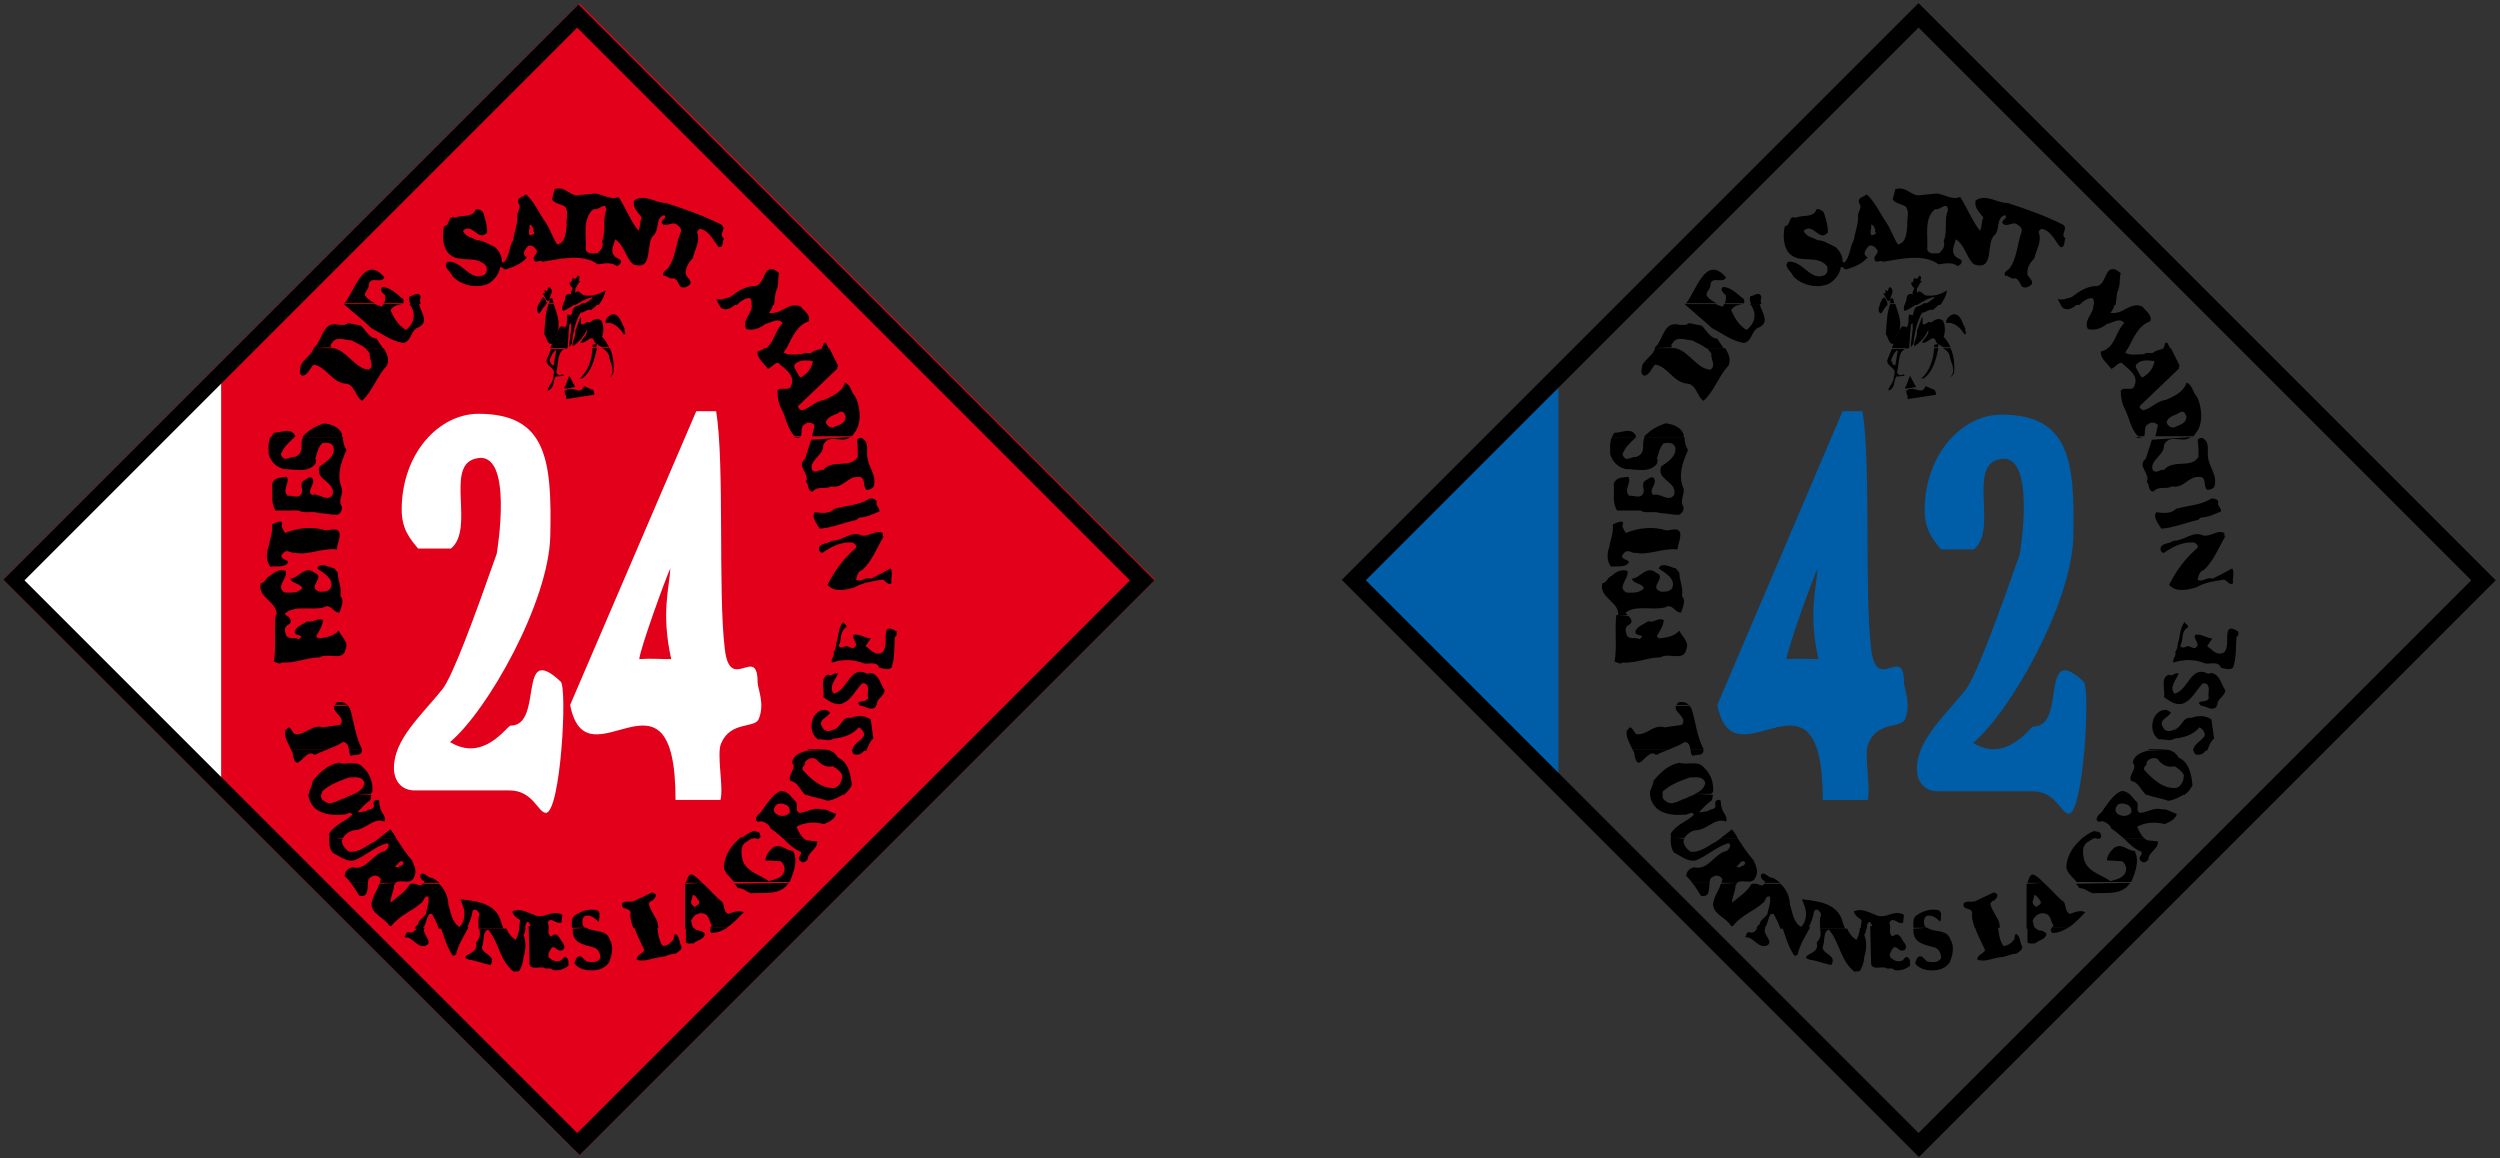
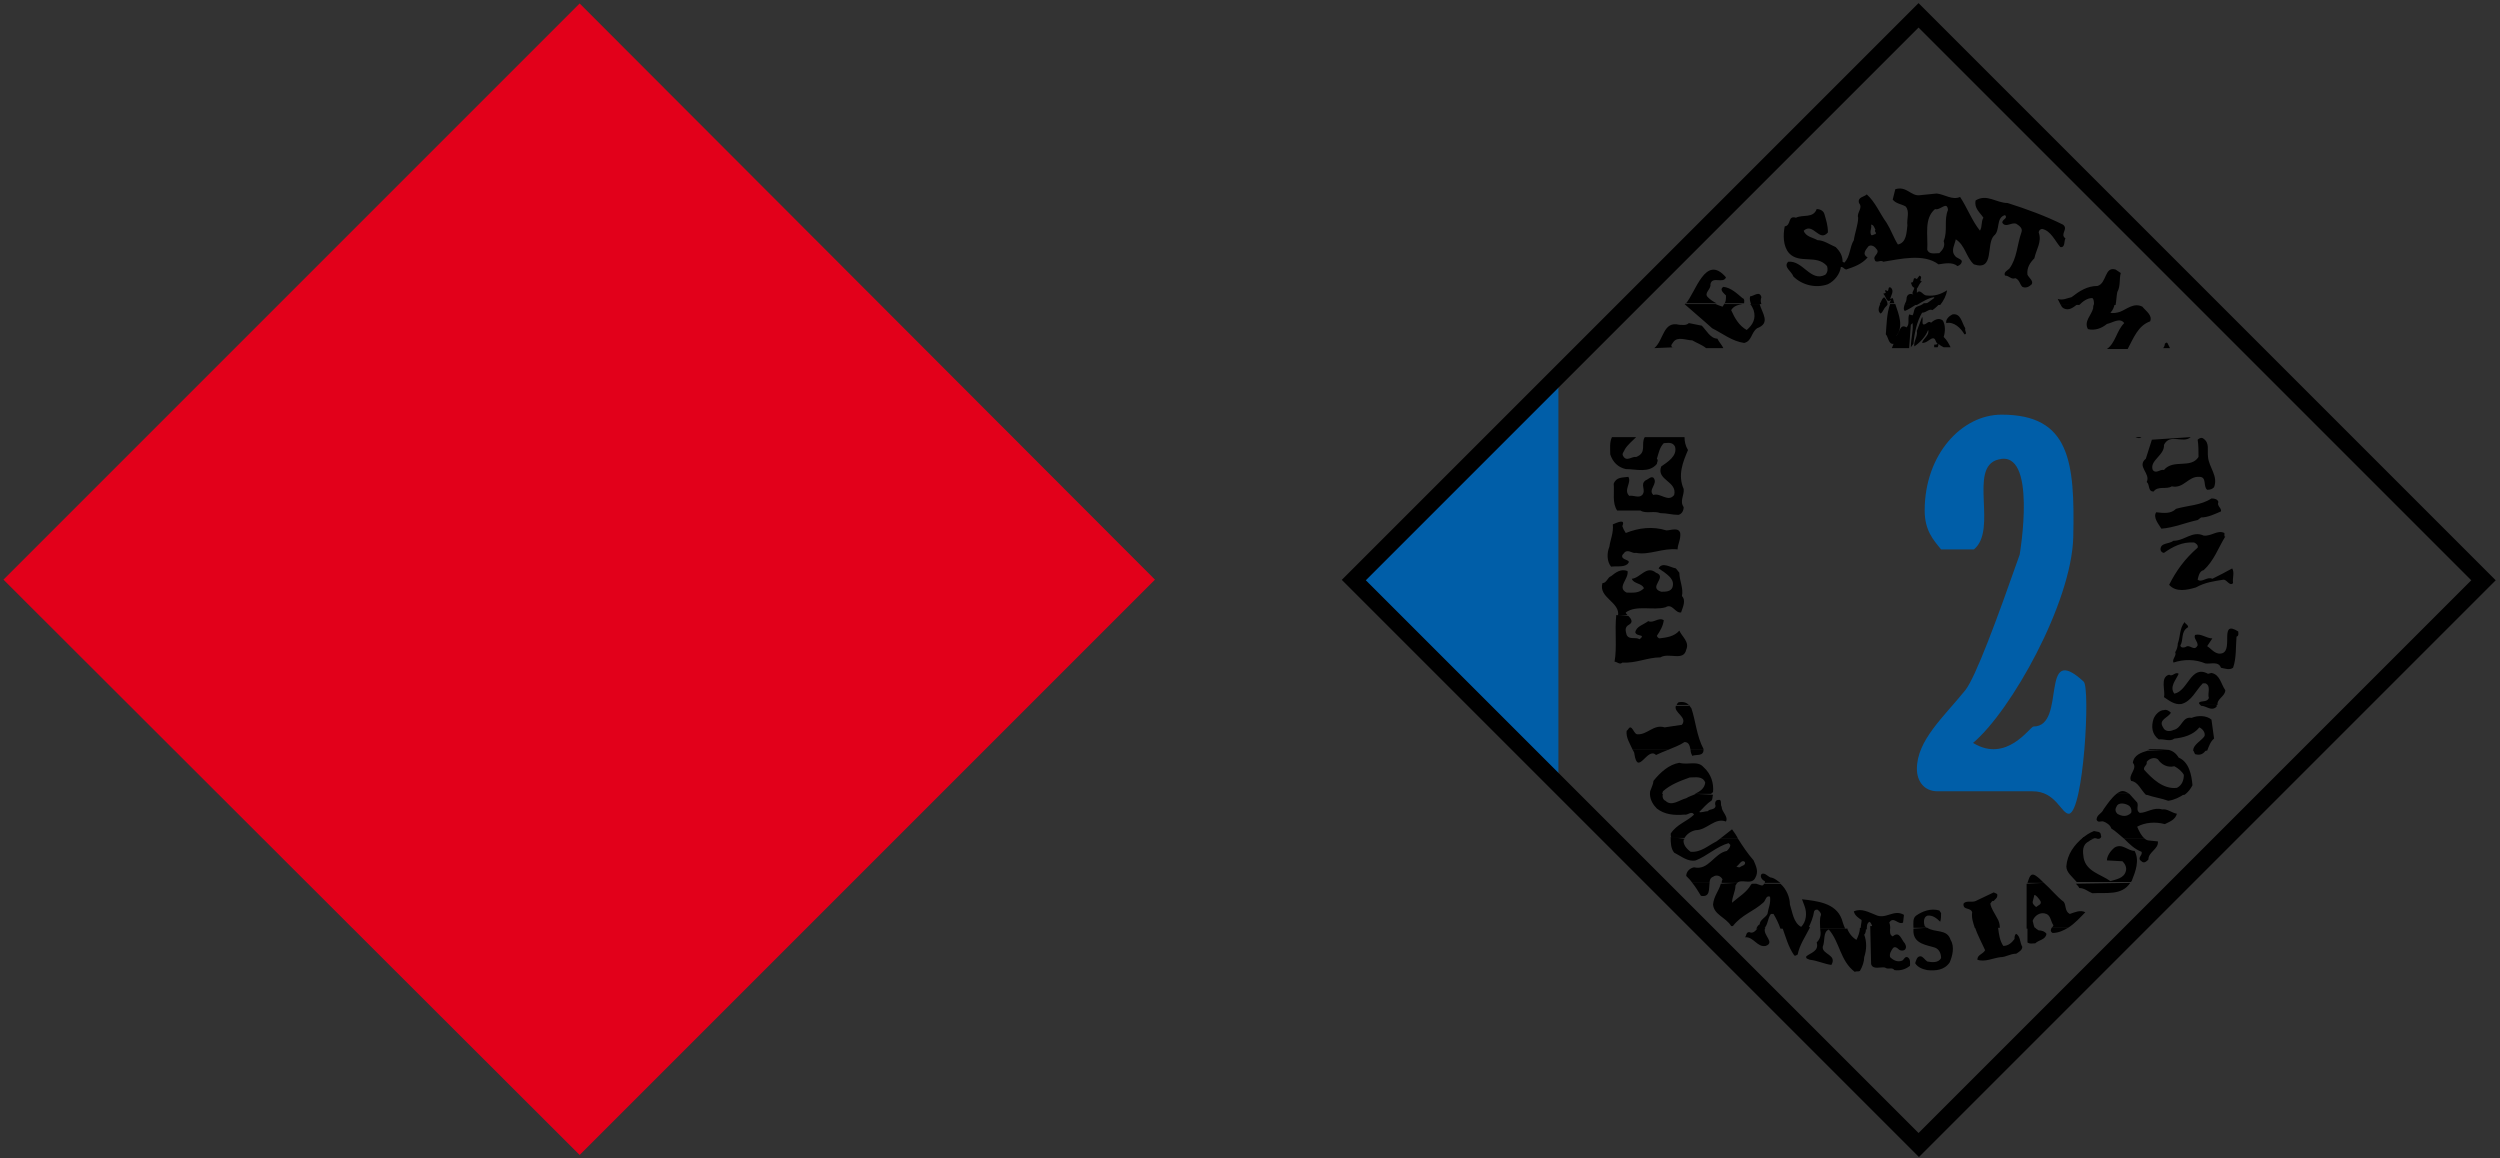
<svg xmlns="http://www.w3.org/2000/svg" xmlns:xlink="http://www.w3.org/1999/xlink" enable-background="new 0 0 289.4 134.1" height="134.1" viewBox="0 0 289.4 134.1" width="289.4">
  <rect x="0" y="0" width="289.4" height="134.1" fill="#333333" stroke="none" />
  <defs>
    <clipPath id="a">
      <path d="m155.3 67.1 67 67 67.1-67-67.1-67.1z" />
    </clipPath>
    <clipPath id="b">
      <path d="m155.3 0h134.1v134.1h-134.1z" />
    </clipPath>
    <clipPath id="c">
      <use xlink:href="#e" />
    </clipPath>
    <clipPath id="d">
-       <path d="m0 0h134.1v134.1h-134.1z" />
-     </clipPath>
+       </clipPath>
    <path id="e" d="m.4 67.1 66.7 66.6 66.6-66.6-66.6-66.7z" />
  </defs>
  <g clip-path="url(#a)">
    <path clip-path="url(#b)" d="m180.4 90.9-24-24 24-24z" fill="#005ea8" />
    <path clip-path="url(#b)" d="m175.9 20.9h92.5v92.5h-92.5z" fill="none" stroke="#000" stroke-miterlimit="3.864" stroke-width="2" transform="matrix(.707 -.707 .707 .707 17.556 176.758)" />
    <g clip-rule="evenodd" fill-rule="evenodd">
      <path clip-path="url(#b)" d="m239.4 107.4c-.5.3-1.1.6-1.8.6-.3-.2-.2-.4-.1-.6zm-3.8 0c.1.1.2.2.4.3.3 0 .7.1.9.4-.1.7-.9.7-1.3 1.1-.4 0-.6.1-.9-.1v-1.7zm-4.3 0c.1.8.2 1.5.6 2.1.6 0 1-.4 1.3-.8 0-.2 0-.5.2-.6.5.3.4 1 .7 1.5 0 .4-.4.6-.7.8-.7 0-1.2.4-1.8.4-.9.1-1.8.6-2.7.3 0-.6.6-.6.9-1.1-.4-.9-.9-1.8-1.2-2.7h2.7zm-8.2 0c.9.6 2.3.1 2.7 1.4.5.8.2 1.9-.1 2.6-.6.9-1.6 1-2.6.9-.5-.1-1.1-.3-1.4-.8.1-.3.2-.8.6-.8.3 0 .5.4.8.6.5.1 1.3.2 1.6-.4 0-.5-.2-1-.7-1.2-.9-.3-2.4-.4-2.5-1.8 0-.1 0-.3 0-.4zm-4.3 0c0 .4-.1.8.3 1 .8-.7 1 .4 1.4.8.1.2.2.4.1.6-.1.3-.6.3-.8.1s-.5-.4-.7-.1-.4.6-.3 1c.4.4.9.6 1.4.4.2-.1.3-.5.6-.4.4.2.3.7.3 1-.5.4-1.1.6-1.8.5-.3-.4-.7 0-1.1-.3-.5-.1-1.4.3-1.6-.4l-.1-4.4h2.3zm-5 0c.2.6.6 1.1 1.1 1.4.2-.4.4-.9.4-1.4h.7c0 .3 0 .6-.2.8.3.8.3 1.7 0 2.6 0 .5-.2 1.1-.5 1.6-.2.1-.4 0-.6.1-1.7-1.3-1.7-3.4-3-4.9-.7.3-.4 1.3-.7 2-.1.9 1.7.9 1 2.1-.8-.1-1.6-.5-2.5-.6-.2-.1-.5-.1-.4-.4.5-.4 1.5-.6 1.2-1.6.5-.5.5-1 .4-1.6h3.1zm-4.3 0c-.5 1-1.2 2-1.4 3.1-.1 0-.2.2-.4.1-.7-1-1-2.2-1.4-3.3h3.2zm-5.1 0s-.1.1-.1.1c-.2.8 1.2 1.6.1 2-1 .2-1.4-1.1-2.4-1 .2-.2.1-.6.5-.6.4.2.7-.1 1-.5z" />
      <path clip-path="url(#b)" d="m236.2 104.3c.2.4-.3.5-.5.7-.2-.2-.4-.3-.4-.6l.2-.8c.2 0 .5.4.7.7m-7.6 3.1c-.2-.6-.4-1.2-.3-1.8-.2-.6-1.1-.2-1-1 .3-.4 1-.1 1.4-.3l2.1-1c.1.1.5.1.4.4 0 .3-.3.4-.4.6-.2-.1-.3.2-.4.3.1.6.5 1.1.8 1.7.2.3.3.7.3 1.1zm-7.1 0c0-.5-.1-1.1.3-1.4.7-.5 1.7-.9 2.7-.6l.2.3c0 .3 0 .7-.1 1-.4-.4-.9-.8-1.5-.7-.5.2-.4.9-.3 1.2.1.1.2.2.3.2zm-6.1 0c0-.3.1-.6.1-.9-.3-.2-.8-.5-.9-1 .9-.4 1.7.1 2.5.4 1.2.6 2.1-.7 3.3 0l-.1.9c-.6.3-1.1-.8-1.6 0 .1.2.1.4.1.7h-2.1v-.4c-.1-.1-.1-.3-.3-.4-.3.2-.3.5-.3.9zm31.2-5.2c-1 1.5-2.8 1.1-4.4 1.2-.5-.2-.9-.6-1.5-.6-.1-.2-.2-.3-.4-.5zm-10 0c.8.7 1.5 1.6 2.3 2.2.3.4.1 1.1.7 1.4.6-.2 1.2-.5 1.8-.2-.6.6-1.2 1.3-2 1.8h-1.9c.1-.1.2-.2.2-.3-.3-.4-.3-1.1-.8-1.3-.7-.3-1.4.2-1.6.8.1.3.1.6.3.9h-1v-5.2zm-35.5 0c-.1.1-.1.2-.2.3 0 .7-.4 1.3-.4 2 .8-.7 1.7-1.2 2.2-2.1.1-.1.1-.1.2-.1h.4c.4.1.8.4.9 0h1.9c.7.6 1.1 1.6 1.1 2.4.3.9.4 2.1 1.3 2.6.6-.6.7-1.6.4-2.4-.1-.3-.2-.5-.3-.8 1.7.2 3.9.4 4.6 2.3.1.3.2.7.4 1.1h-2.9c0-.5-.1-1.1.1-1.6 0-.3-.3-.5-.4-.6-.2 0-.3 0-.4.2-.1.7-.4 1.4-.7 2h-3.2c-.2-.6-.5-1.2-.8-1.7h-.3c-.4.5-.3 1.2-.8 1.7h-.9c.1-.2.2-.4.4-.5 0-.5.7-.8.9-1.2.1-.7.4-1.2.3-2-.5-.2-.5.5-.8.7-1.1 1-2.5 1.4-3.5 2.7h-.2c-.6-1-2-1.3-2.1-2.5.1-1 .7-1.6.9-2.4zm-3.2 0c-.1.7.1 1.7-1 1.5-.3-.5-.6-1-1-1.5z" />
      <path clip-path="url(#b)" d="m202 99.8c.1.4-.4.4-.6.6-.2 0-.2 0-.4-.1.3-.1.6-.9 1-.5m32.7 2.4c.2-.5.3-1.3 1-.8.3.2.6.5.9.8zm-30.4 0c0-.1 0-.1 0-.2-.3-.1-.6-.5-.4-.8.4-.3.8.4 1.2.4.4.1.7.4 1 .6zm-1.3 0h.4zm45.3-5.1c.1.1.3.2.5.2l1 .1c.1.9-1.1 1.2-1.1 2.1-.2.2-.5.5-.8.2-.6-.4.2-.7 0-1.1-.8-.3-1.4-.9-2-1.5zm-5.3 0h-.1s0 0-.1 0zm-.7 0c-.2.1-.4.2-.5.3-.8.4-.7 1.2-.6 1.9.3 1.6 2 1.9 3.1 2.7.6-.2 1.6-.3 1.8-1.2.1-.4-.1-.8-.4-1.1l-1.8-.1c0-.5.4-1.1.9-1.5.9-.5 1.5.4 2.3.4.6 1.1.1 2.4-.3 3.4 0 .1-.1.1-.1.2h-6.3c-.5-.6-1.2-1.1-1.2-1.8.1-1.4.9-2.5 2-3.4zm-47.3 0s0 .1-.1.1c-.1.6.4 1.1.8 1.4 1.2.1 2-.7 3-1.2l.4-.3h2.1c.5.8 1.1 1.7 1.8 2.5.3.7.6 1.3.2 2-.4.9-1.6.1-2.1.6h-1.8c0-.1 0-.2.1-.4-.2-.4-.7-.6-1.1-.3-.3.1-.4.4-.4.7h-2c-.2-.3-.4-.5-.7-.8 0-.5.4-.9.9-1 1.7.4 2.3-1.6 3.8-1.9.2-.2.4-.4.4-.7l-.2-.2c-1.4.4-2.5 1.5-3.8 2-.9.2-1.7-.5-2.5-.9-.4-.5-.4-1.2-.4-1.8z" />
      <path clip-path="url(#b)" d="m246.5 93.3c.2.2.3.5.2.8-.5.5-1.1.4-1.6.1-.2-.2-.3-.5-.1-.8.2-.6 1.1-.4 1.5-.1m-5.5 3.8c.4-.4.9-.7 1.4-.9.3.1.8 0 .8.5.1.2 0 .3-.2.4h-.2c-.2-.1-.4-.1-.5 0zm-41.9 0 1.4-1.1c.3.4.5.7.7 1.1zm53.8-5.2c-.6.4-1.2.7-1.9.8-.8-.3-1.7-.4-2.5-.7 0 0-.1-.1-.1-.1zm-6.4 0c.3.3.6.7.9 1 .2.4-.2.9.3 1.2.8 0 1.6-.7 2.6-.4.6-.1 1.1.4 1.7.5-.2.7-.8.9-1.4 1.2-1.1-.3-2.3-.2-3.2.3.2.5.5 1.1.9 1.4h-2.4c-.5-.4-1-.9-1.5-1.2-.1-.4-.6-.7-.9-.8s-.6.2-.8-.2c0-.6.6-.7.8-1.2.5-.7.9-1.3 1.5-1.8zm-50.2 0c-.4.2-.8.3-1.1.5-.8.2-1.7 1-2.4.3-.3-.1-.4-.5-.3-.8h-1.5c0 .7.4 1.3.8 1.7.9.7 2 .8 3.2.7.4.1.8-.5 1.1 0-.8.8-2 1.1-2.7 2.2 0 .2 0 .3.1.5h1.5c.3-.5.8-.8 1.3-.9 1.3 0 2.2-1.5 3.5-1 .3-.6-.5-1.1-.5-1.7-.2-.3.1-.9-.4-.8-.4 0-.4.5-.3.7-.1.5-.7.3-.9.6-.3 0-.8.2-1 .1.4-.4.9-1 1.4-1.3.2-.2.1-.5.2-.7z" />
      <path clip-path="url(#b)" d="m251.7 88.7c.4.2.9.6 1.1 1 0 .6-.2 1.2-.8 1.5-1.6.2-2.9-1.1-3.8-2.1-.1-.4.4-.5.3-.9.3-.4.9-.6 1.3-.3.4.6 1.1 1 1.9.8m-6.7 3.2c.1-.1.3-.2.5-.3.4-.1.7.1 1 .3zm-54 0c0-.2 0-.3.1-.5.1-.3.3-.7.3-1 .8-1 1.8-1.9 3-2.1 1 .3 2.1-.3 2.8.5.9.8 1.2 1.9 1.1 2.9-.1.1-.2.1-.2.2h-1.9c.6-.3 1.1-.6 1.2-1.3-.3-.8-1.1-.6-1.8-.6-1.1.4-2.2.8-3.1 1.6 0 .1-.1.2-.1.4h-1.4zm64.4-5.1c-.3.4-.6.7-1.3.5-.1-.2-.2-.4-.2-.5zm-4.4 0c.5.1.9.4 1.2.9 1.2.5 1.5 2 1.6 3.2-.2.4-.5.8-.9 1.1h-4.5c-.6-.6-.9-1.5-1.7-1.6-.4-.7.8-1.4.2-2.1.1-.9 1-1.2 1.7-1.4zm-53.8 0c0 .8-.9.5-1.3.7-.1-.2-.2-.4-.2-.7zm-4.1 0c-.5.2-1 .4-1.4.6-1-1-2.1 2.5-2.5-.1 0-.2-.1-.3-.2-.5z" />
      <path clip-path="url(#b)" d="m253.9 86.8c0-.6 1-1.1 1.3-1.6.1-.4-.2-.8-.6-1-.7.9-1.9 1.2-2.9 1.3-.5.4-1.2 0-1.8.1-.8-.6-.9-1.5-.6-2.4.2-.5.7-1 1.2-1 .3-.1.6.1.8.3-.3.6-1.5.8-.9 1.7.2.5.8.5 1.2.3 1-.2 1-1.6 2.1-1.4.7-.3 1.7-.3 2.3.2l.3 2.2c-.4.3-.6.9-.8 1.4h-1.6m-5.3-.1c.1 0 .2-.1.3-.1.7 0 1.4 0 2.1.1zm8-5.2v.2c-.6.6-1.2-.1-1.8-.1 0 0-.1-.1-.1-.1zm-61.1 0c.1.1.2.3.3.4.5 1.5.6 3.2 1.4 4.7v.1h-1.5c-.1-.5-.2-.9-.7-.9-.6.4-1.2.6-1.9.9h-4.1c-.3-.7-.8-1.4-.7-2.2.2-.1.3-.6.6-.3.2.2.3.6.6.7 1.2.1 1.9-1.2 3.2-.8l2-.3c.7-.9-1-1.4-.7-2.2h1.5z" />
      <path clip-path="url(#b)" d="m253.3 72.6c-.9.5-.5 1.5-.9 2.1 0 .3.4.3.6.2.5-.4 1 .6 1.4-.2 0-.5-.5-.8-.3-1.2.7-.2 1.3.4 2 .4l-.6.9c.5.3 1 1.1 1.8.8 1.2-.5-.4-3.9 1.8-2.5 0 .2.1.5-.2.6-.1 1.1 0 2.5-.4 3.6-.4.3-.9.1-1.4 0-.3-.8-1.2-.4-1.8-.5-1.2-.5-2.5-.5-3.7-.1-.2-.4.4-.8.2-1.2.2-.3.3-.7.3-1 .3-.8.2-1.8.8-2.5 0 .2.4.3.4.6m1.4 9c-.1-.1-.2-.2-.1-.3.3-.2.9 0 1.1-.5-.2-.5.3-1.4-.4-1.7h-.3c-.8.8-1.3 2.1-2.5 2.4-.8.1-1.4-.4-2-.8.2-.7-.5-2.3.6-2.6.4.3.7-.4 1.1-.1-.3.7-1.1 1.5-.5 2.3 1.6-.3 1.9-3.4 3.9-2.3l.4-.1c1 .2 1.1 1.3 1.6 2 0 .7-1 1-.9 1.7zm-60.6 0c0-.1.1-.2.2-.3.5-.1.9 0 1.2.3zm-5.6-10.3c.3.3.6.7.1 1-.6.3-.4.8-.3 1.2.3.6 1 .2 1.5.5.1-.1.4-.3.2-.4-.3-.1-.6-.1-.7-.4.1-.7 1-.9 1.5-1.3.6.3 1.2-.5 1.8-.1-.1.7-.4 1.2-.8 1.8 0 .1.2.3.3.3.8-.1 1.7-.2 2.3-.9.3.7 1.2 1.3.8 2.2-.3 1.4-2 .3-3 .9-1.5 0-2.8.7-4.4.6-.3.3-.6-.1-.9-.1.3-1.7 0-3.6.2-5.4z" />
      <path clip-path="url(#b)" d="m256.8 58.1c-.2.5.4.7.3 1.1-.7.3-1.5.7-2.3.7l-.4.3c-1.4.3-2.8.9-4.2 1-.3-.5-1-1.3-.6-1.9.9.1 1.7.2 2.3-.4 1.4-.4 2.9-.4 4.1-1.2.4 0 .7.1.8.4m-69 2.8c.1.3.2.5.4.8 1.5-.6 3.1-.8 4.7-.3.5 0 1.4-.4 1.6.3.1.7-.3 1.3-.3 1.9-1.7-.2-3.3.7-4.8.4-.5.1-.8-.4-1.3-.1-.1.2-.4.3-.3.6.2.4 1.1.3.6.8-.5.4-1.3.2-1.9.3-.5-.6-.5-1.6-.2-2.3.1-.8.5-1.6.4-2.6.5-.2 1.5-.7 1.1.2m69.8 1.2c-.8 1.3-1.3 2.8-2.5 3.9-.5.1-.6.7-.7 1.1.5.4 1.1-.4 1.7-.1.8-.4 1.6-.8 2.3-1.2.3.5 0 1.1.1 1.7-.4.4-.7-.4-1.1-.4-1.2.2-2.1.3-3.2.9-1 .3-2.3.6-3.1-.3.8-1.6 1.8-3 3.3-4.3.1-.3-.2-.5-.4-.6-1.4-.1-2.5.5-3.5 1.2-.2 0-.4-.2-.4-.4 0-.8 1-.6 1.5-1 1.3 0 2.2-1.2 3.5-.6.9.1 1.6-.7 2.4-.3v.4zm-70.3 9.2c.3-1.6-2.3-2.1-1.8-3.8.5 0 .6-.7 1-.8.5-.4 1.1-.9 1.9-.6.2.9-1.3 1.9-.1 2.5.8 0 1.4.1 2-.5-.2-.6-1.2-.5-1.4-1.1 1-.1 1.7-1.6 2.8-.7 1.4.5-1 1.7.6 2.2.5 0 1.1 0 1.3-.5.3-.9-.5-1.4-1-1.8-.2-.1-.4-.3-.6-.4.4-.8 1.4-.1 2 0l.4.5c0 .9.5 1.8.3 2.7.5.5.1 1.3-.1 1.9-.7.1-1-1.1-1.8-.6-1.4.4-3.4-.3-4.6.6 0 .1.1.2.2.3zm66.3-20.7c-.9.8-2.4-.5-3.1.9.1 1.2-1.7 1.8-1.3 2.9.4.5.8-.1 1.3 0 1.1-1.3 3.1-.1 4-1.5 0-.7 0-1.4-.1-2 .2-.2.5-.3.7-.1.7.5.4 1.3.5 2.1.1 1.2 1.2 2.2.7 3.5-.2.2-.4.3-.8.3-.5-.4 0-1.5-.9-1.5-1.3-.1-1.8 1.4-3.2 1.1-.6.4-1.6-.1-2.1.6-.7 0-.4-.8-.8-1.1.5-1-1.2-1.8-.1-2.7.2-.7.5-1.5.7-2.2zm-5.7 0c-.1.1-.3.2-.7 0zm-58.5 0c-.4.4-1 .9-1.3 1.4-.1.3-.4.5-.2.8.4.7 1 0 1.5.1 1.3-.5.5-1.5 1-2.3h4.6c0 .5.1 1 .4 1.5-.6 1.4-1.2 2.9-.5 4.5.1.7-.5 1.4 0 2.1 0 .4-.2.8-.6.9-.8 0-1.3-.2-2.1-.2-.7-.3-1.7.1-2.3-.3h-2.7c-.6-.9-.3-2.1-.4-3.1.3-.8 1-.7 1.7-.8.4.7-.6 1.5.1 2.2.5-.1 1.1.3 1.5-.1.5-.6-.3-1.2.4-1.7.3-.1.6-.5.9-.3.6.7-.7 1.4 0 2 .8-.3 1.7.9 2.4 0 .4-1.6-2.1-1.7-1.5-3.3.7-.5 1.9-1.2 1.6-2.3-.3-.6-.9-.4-1.3-.4-.5.5-.6 1.2-.8 1.8.2.2 0 .4 0 .6-.9 1.1-2.4.6-3.6.6-.9-.2-1.5-.8-1.8-1.7 0-.6-.1-1.4.2-2z" />
-       <path clip-path="url(#b)" d="m219.4 42.3c-.3 0-.4-.4-.5-.6.2-.4.3-.9.8-1.2zm30-.5c-.1.7-.5 1.3-1.1 1.7-.5.5-.6-.3-.8-.5-.1-.3-.4-.5-.2-.8.5-.6 1.3-.5 2.1-.4m-28.8 3.2-.1-.1c.3-.4.4-1 .6-1.4l.7 1.3zm3.3.1c.2.2.2.4.2.6l-3.3.5c.2-.5-.5-.9.1-1.1.8-.4 1.6.7 2-.4.3.1.6.3 1 .4m29.2 3.1c0 .9-.9 1-1.5 1.3-.4 0-.7-.3-.8-.6.2-.8 1.1-.8 1.6-1.2.5-.2.6.3.7.5m-62.8 2.4c.1-.1.2-.3.4-.4.6-.6 1.3-.9 2.1-1.2.8.1 1.8.4 2.1 1.3v.3zm-3.7 0c.1-.2.2-.4.3-.5.9 0 2-.7 2.5.4 0 0-.1.1-.1.1zm59.7-10.3c-.1.2-.2.4-.3.5.5.4 1.5.2 2.2.2.3-.3.8 0 1.1-.2.3-.3.9-.3 1.2-.5h.8l1 2-.1.4-4.5 4.3c-.1.2.2.4.4.5.9-.2 1.6-1.1 2.6-1.2.9-.4 2.1-.9 2.4-2 .7.2.7 1.1 1.2 1.6.6 1.1.8 3.2-.1 4.2-.1.2-.2.3-.3.4h-4.4c.1-.4.2-.8.3-1.3-.3-.3-.8-.4-1.1-.1-.6.2-.3 1.1-.5 1.4h-.7c-.9-.9-1-2.2-1.6-3.3-.3-.6-.4-1.3-.4-2 .5-.5 1.4.2 1.6-.6.5-1.2-.8-1.9-1.5-2.6-.5 0-.7.5-1.2.7-.4-.6-1.3-1.2-1.2-2 .3-.1.6-.2.8-.4zm-20.5 0c.4.9.5 1.9.4 2.9-.1.1-.2.4-.4.4.7-.7 0-1.6-.1-2.4-.1-.4-.4-.7-.8-.9zm-1.4 0c-.3 1.3-.6 2.7-1.7 3.5h-.3c1-.8 1.4-2.2 1.5-3.5zm-3.6 0c-1.2.3-.9 1.8-1.2 2.8.1.3.4.4.6.3l.1-.1.2.2-1 .1c-.3.5-.1 1.4-.9 1.6 0-.4.5-.8.6-1.3 0-.3.2-.7.1-1-.3-.5-1-.7-.8-1.3l.5-1.2h1.8zm-23.2 0c.2.2.3.4.5.6-.1.7.6 1.4-.1 1.9-1.6-.1-2.5-2.2-4.1-2.5h-2.3c-.2.8-1.1 1.2-1.5 2 0 .4-.3.9.2 1.2.7-.1.8-.8 1.3-1.3 1.4.2 2.1 2 3.6 2.2 1.2 0 1.2 1.5 2 2 1.3-1.2 1.7-2.8 2.9-4.1.3-.7 0-1.4-.4-2z" />
      <path clip-path="url(#b)" d="m227.5 38c-.1.3.3.7-.1.7-.4-.7-1.2-1.5-2.1-1.3-.1-.4.3-.8.7-1 1-.2 1.1 1 1.5 1.6m22.9 2.3c.1-.1.2-.3.2-.5.1-.1.2-.2.3-.1l.3.6zm-26.5 0c0-.1 0-.2 0-.4.1 0 .3 0 .4-.1-.3-.2-.2-.8-.7-.6-.4.2-.6.5-1.1.5.1-.5.9-.9.7-1.5-.3.8-1 1.5-1.6 1.9-.1-.6.4-1.1.3-1.8l.6-1.6c.2.2-.2 1.1.4.8.2-.1.3-.3.6-.2v.1c.3-.3.9-.7 1.4-.3.3.5.3 1.3.1 1.9.4.4.6.8.8 1.2h-.8c-.2-.1-.4-.2-.6-.4 0 .1 0 .2-.1.4h-.4zm-32.4 0c1.1-.9 1-3.2 2.9-2.7.4 0 .8.1 1.1-.2l1.5.3c.5.5 1 1.5 1.8 1.5.2.4.5.7.7 1.1h-2c-.5-.4-1.1-.6-1.6-.9-.7 0-1.7-.5-2.2.2-.1.2-.4.4-.1.6h.2zm53.3-5.1c-.1.4-.2.7-.5 1 .3.1.8 0 1.1-.1.8-.3 1.6-1.1 2.6-.6.4.5 1.2 1 .9 1.7-1.4.5-1.9 1.9-2.6 3.2h-2.4c1-.7 1.1-2.1 2-3-.5-.7-1.4 0-2 .1-.6.5-1.4.8-2.2.6-.5-.9.4-1.6.6-2.4 0-.1 0-.3.1-.5zm-4.3 0c-.5.4-1 .8-1.6.5-.2-.1-.3-.3-.4-.5zm-18.6 0c-.5.3-.9.6-1.4.8-.2-.2-.1-.5 0-.8zm-2.5 0c.4 1.2 1 2.6.1 3.7.4-.3.4-1.5 1.2-1 .4-.4.1-.9.3-1.5l.4.1c.2-.3.1-.8.5-1 .3-.1.6-.2.8-.4h1.9c-.3.3-.6.6-.9.8-.4-.2-.7.3-1.2.3-.6 1-.9 2.4-1 3.6l-.3.4c0-1.1.3-1.8.2-2.8l-.2.2-.2 2.7h-2l.2-.5c-.6.1-.6-.8-.9-1.1.1-1.2.1-2.4.5-3.5zm-.9 0c0 .1-.1.2-.2.3-.3.3-.3.6-.6.8-.4-.3-.2-.8 0-1.2zm-19.9 0c.2.1.5.2.8.3.1-.1.1-.2.2-.3h2.1c-.5.1-1 .2-1.3.7.4.9.9 1.8 1.8 2.3.7-.6 1.1-1.3.8-2.3-.1-.2-.2-.5-.4-.7h1.1c.3 1.1 1.3 2.2-.3 2.8-.7.5-.6 1.5-1.5 1.7-1.4-.2-2.5-1.1-3.7-1.7-1.1-1-2.2-1.9-3.2-2.8z" />
      <path clip-path="url(#b)" d="m222.2 22.6 2-.2c.9.1 1.8.8 2.7.4.8 1.2 1.4 2.8 2.3 3.9.3-.5.1-1 .4-1.5-.4-.6-1.1-1.1-.9-2 1.3-.8 2.4.3 3.7.3 2.2.7 4.4 1.5 6.4 2.5.7.5-.4 1.1.3 1.6-.2.3 0 1.1-.6 1-.6-.7-1.1-1.9-2.1-2.1-.2 0-.4.2-.4.4.4 1.1-.3 2-.5 3-.5.5-.9 1.1-.8 1.9.2.4.7.7.5 1.1-.3.3-.7.5-1.1.3-.3-.3-.3-.8-.8-1-.5.2-.7-.3-1.2-.3-.2-.4.3-.6.5-.8.9-1.2.9-2.8 1.4-4.2.2-.5-.3-.8-.6-1-.6-.2-1.2.5-1.6-.1-.1-.4.7-.5.3-.9-1.1.3-.5 1.8-1.3 2.4-.9 1 .1 4.1-2.3 3.3-.9-.8-1-2.2-2.1-2.9-.1.6-.6 1.3-.1 1.9.2.3.6.3.8.6 0 .3-.2.5-.5.6-.6-.5-1.5-.3-2.2-.2-1.7-1.3-4.5-.6-6.4-.3-.3-.3-.9.3-1-.3-.2-.4.7-.7.2-1.2-.2-.3-.6-.5-.9-.3-.3.4-.8.9-.1 1.3-.7.8-1.6 1.1-2.5 1.4-.3-.1-.3-.3-.6-.3-.1.8-.7 1.6-1.5 2-1.4.5-3 .1-4-.9-.2-.6-1.2-1.1-.6-1.7 1.7-.2 2.6 2.4 4.3 1.5.3-.3.3-.7.2-1-1.2-1.4-3.2-.2-4.4-1.5-.7-.8-.7-2.1-.5-3.1.8-.1.3-1.3 1.3-1 .8-.4 2 .1 2.4-1 .4 0 .8.2.9.6.2.7.4 1.3.4 2.1-1 1.2-1.7-1.2-2.8-.2.2.7 1.1.8 1.6 1.1.7 0 1.4.5 2.1.8.5.5.8 1 .8 1.7l.2.1c.7-.7.6-1.8 1.1-2.6.1-.8.5-1.8.5-2.6-.2-.6.6-1.1.1-1.7-.2-.7.6-.7.9-1 1 .9 1.5 2.2 2.3 3.3.5.8.8 1.7 1.3 2.5 1-.2 1-1.4 1.1-2.2-.1-.8.3-1.6-.2-2.2-.5-.3-1.1-.3-1.5-.8l.3-1.2c1.3-.4 1.8.8 2.8.7m3.3 1.7c-.5 1.2 0 2.4-.5 3.6.2.6-.1 1-.5 1.4-.5 0-1.2.2-1.4-.4.1-1.7-.4-3.6.9-4.7.6.2 1.4-1 1.5.1m-8.4 2.3c-.2.2.2.3 0 .5-.2 0-.3.2-.5.1-.2-.5.1-.7 0-1.2.3 0 .4.4.5.6m21.4 8.6c-.1-.2-.2-.4-.3-.6.6.2 1.1-.1 1.6-.2.9-.7 1.8-1.3 3-1.3 1.1-.3.8-2.3 2.1-1.9l.6.4c-.2.7 0 1.5-.4 2.2-.1.5-.1 1-.2 1.5h-2.5c0-.3 0-.7-.2-.8-.6 0-1.1.4-1.5.8zm-18 0c.1-.2.2-.4.2-.6 0-.5.4-.7.8-.5-.3-.2.1-.5.1-.8-.3-.1-.3-.4-.4-.6.5.1.1-.8.7-.4l.3-.4c.5.2-.2.6.3.7-.3.1-.4.6-.6.8v.5c.4-.5.7.3 1.1.3.9.1 1.6-.1 2.4-.6-.1.6-.4 1.2-.8 1.7h-1.9c.4-.2.8-.5 1.2-.8v-.1c-.7.1-1.3.5-2 .9zm-1.8 0c.1-.2.1-.3.2-.5-.5.5-.6-.5-.9-.7l.3-.1-.1-.3c.1 0 .2 0 .3.1.2-.1 0-.6.4-.4.4.4 0 .9-.1 1.3l.3-.1c.1.2.1.4.2.6h-.6zm-1.1 0c.1-.2.2-.4.3-.6l.2-.2c.2.2.4.5.4.8zm-14.9 0c-.1-.3-.2-.6-.1-.9.4 0 1.1-.7 1.3.1-.1.3-.1.5 0 .8zm-3.1 0c.2-.3.2-.6.2-1-.3-.3-.8-.7-.3-1 .9.1 1.6.8 2.2 1.3.3.1.2.4.2.6-.1 0-.2 0-.2 0h-2.1zm-4.5 0s-.1-.1 0 0c1.2-1.3 2.3-5.9 4.7-3.1-.3.8-1.6-.2-1.8.8.1.6-.8 1-.3 1.5.3.3.6.5 1 .7h-3.6z" />
-       <path clip-path="url(#b)" d="m210.5 76.3c-1.4 0-2.3-.1-3.7 0 .1-1.2 3.1-9.5 3.6-10.5-.1 2.2-1.1 5.1.1 10.5m10 7c.8-1.8-.1-3.6-.1-4.3 0-4.5-3.2 1.4-3.8-3.9-.8-6.7 0-21.4-1-27.5h-2.3l-14.5 34c1.9 9.8 12.2-6.5 12.2 11h5.2c.4-1.5-.5-5.4.1-6.6 1.1-2.5 3.7-1.7 4.2-2.7" fill="#005ea8" />
    </g>
    <path clip-path="url(#b)" d="m241.2 78.9c-5.2-4.8-1.9 5.2-5.8 5.2-.4 0-3.1 4.3-7 1.9 4.4-3.7 11.4-16.2 11.6-23.8.2-8.8-.4-14.2-8.3-14.2-4.6 0-8.9 4.6-8.9 11.1 0 2.3 1 3.4 1.9 4.5h3.8c2.8-2.3-.7-9.5 2.8-10.4 4.6-1.3 2.5 11 2.5 11-2.6 7.4-5.1 14.2-6.3 15.7-2.5 3.1-5.6 5.8-5.6 9.1 0 1.4.8 2.6 2.4 2.6h11c2.7 0 3.3 2.6 4.2 2.6 1.7-.2 2.5-14.6 1.7-15.3" fill="#005ea8" />
  </g>
  <use clip-rule="evenodd" fill="#e2001a" fill-rule="evenodd" xlink:href="#e" />
  <g clip-path="url(#c)">
    <path clip-path="url(#d)" d="m25.6 91.2-24-24 24-24z" fill="#fff" />
    <path clip-path="url(#d)" d="m20.6 20.9h92.5v92.5h-92.5z" fill="none" stroke="#000" stroke-miterlimit="3.864" stroke-width="2" transform="matrix(.707 -.707 .707 .707 -27.92 66.969)" />
    <g clip-rule="evenodd" fill-rule="evenodd">
-       <path clip-path="url(#d)" d="m84.2 107.4c-.5.3-1.1.6-1.8.6-.3-.2-.2-.4-.1-.6zm-3.9 0c.1.1.2.2.4.3.3 0 .7.1.9.4-.1.7-.9.7-1.3 1.1-.4 0-.6.1-.9-.1v-1.7zm-4.2 0c.1.8.2 1.5.6 2.1.6 0 1-.4 1.3-.8 0-.2 0-.5.2-.6.5.3.4 1 .7 1.5 0 .4-.4.6-.7.8-.7 0-1.2.4-1.8.4-.9.1-1.8.6-2.7.3 0-.6.6-.6.9-1.1-.4-.9-.9-1.8-1.2-2.7h2.7zm-8.2 0c.9.6 2.3.1 2.7 1.4.5.8.2 1.9-.1 2.6-.6.9-1.6 1-2.6.9-.5-.1-1.1-.3-1.4-.8.1-.3.2-.8.6-.8.3 0 .5.4.8.6.5.1 1.3.2 1.6-.4 0-.5-.2-1-.7-1.2-.9-.3-2.4-.4-2.5-1.8 0-.1 0-.3 0-.4zm-4.4 0c0 .4-.1.8.3 1 .8-.7 1 .4 1.4.8.1.2.2.4.1.6-.1.3-.6.3-.8.1s-.5-.4-.7-.1-.4.6-.3 1c.4.4.9.6 1.4.4.2-.1.3-.5.6-.4.4.2.3.7.3 1-.5.4-1.1.6-1.8.5-.3-.4-.7 0-1.1-.3-.5-.1-1.4.3-1.6-.4l-.1-4.4h2.3zm-4.9 0c.2.6.6 1.1 1.1 1.4.2-.4.4-.9.4-1.4h.7c0 .3 0 .6-.2.8.3.8.3 1.7 0 2.6 0 .5-.2 1.1-.5 1.6-.2.1-.4 0-.6.1-1.7-1.3-1.7-3.4-3-4.9-.7.3-.4 1.3-.7 2-.1.9 1.7.9 1 2.1-.8-.1-1.6-.5-2.5-.6-.2-.1-.5-.1-.4-.4.5-.4 1.5-.6 1.2-1.6.5-.5.5-1 .4-1.6h3.1zm-4.4 0c-.5 1-1.2 2-1.4 3.1-.1 0-.2.2-.4.1-.7-1-1-2.2-1.4-3.3h3.2zm-5 0s-.1.1-.1.1c-.2.8 1.2 1.6.1 2-1 .2-1.4-1.1-2.4-1 .2-.2.1-.6.5-.6.4.2.7-.1 1-.5z" />
      <path clip-path="url(#d)" d="m80.9 104.3c.2.4-.3.5-.5.7-.2-.2-.4-.3-.4-.6l.2-.8c.3 0 .5.4.7.7m-7.6 3.1c-.2-.6-.4-1.2-.3-1.8-.2-.6-1.1-.2-1-1 .3-.4 1-.1 1.4-.3l2.1-1c.1.1.5.1.4.4 0 .3-.3.4-.4.6-.2-.1-.3.2-.4.3.1.6.5 1.1.8 1.7.2.3.3.7.3 1.1zm-7.1 0c0-.5-.1-1.1.3-1.4.7-.5 1.7-.9 2.7-.6l.2.3c0 .3 0 .7-.1 1-.4-.4-.9-.8-1.5-.7-.5.2-.4.9-.3 1.2.1.1.2.2.3.2zm-6.1 0c0-.3.1-.6.1-.9-.3-.2-.8-.5-.9-1 .9-.4 1.7.1 2.5.4 1.2.6 2.1-.7 3.3 0l-.1.9c-.6.3-1.2-.8-1.6 0 .1.2.1.4.1.7h-2.1v-.4c-.1-.1-.1-.3-.3-.4-.3.2-.3.5-.3.9zm31.2-5.2c-1 1.5-2.8 1.1-4.4 1.2-.5-.2-.9-.6-1.5-.6-.1-.2-.2-.3-.4-.5zm-10 0c.8.7 1.5 1.6 2.3 2.2.3.4.1 1.1.7 1.4.6-.2 1.2-.5 1.8-.2-.6.6-1.2 1.3-2 1.8h-1.9c.1-.1.2-.2.2-.3-.3-.4-.3-1.1-.8-1.3-.7-.3-1.4.2-1.6.8.1.3.1.6.3.9h-1v-5.2zm-35.5 0c-.1.1-.1.2-.2.3 0 .7-.4 1.3-.4 2 .8-.7 1.7-1.2 2.2-2.1.1-.1.1-.1.2-.1h.4c.4.1.8.4.9 0h1.9c.7.6 1.1 1.6 1.1 2.4.3.9.4 2.1 1.3 2.6.6-.6.7-1.6.4-2.4-.1-.3-.2-.5-.3-.8 1.7.2 3.9.4 4.6 2.3.1.3.2.7.4 1.1h-2.9c0-.5-.1-1.1.1-1.6 0-.3-.3-.5-.4-.6-.2 0-.3 0-.4.2-.1.7-.4 1.4-.7 2h-3.2c-.2-.6-.5-1.2-.8-1.7h-.3c-.4.5-.3 1.2-.8 1.7h-.9c.1-.2.2-.4.4-.5 0-.5.7-.8.9-1.2.1-.7.4-1.2.3-2-.5-.2-.5.5-.8.7-1.1 1-2.5 1.4-3.5 2.7h-.2c-.6-1-2-1.3-2.1-2.5.1-1 .7-1.6.9-2.4zm-3.2 0c-.1.7.1 1.7-1 1.5-.3-.5-.6-1-1-1.5z" />
      <path clip-path="url(#d)" d="m46.7 99.8c.1.4-.4.4-.6.6-.2 0-.2 0-.4-.1.3-.1.6-.9 1-.5m32.7 2.4c.2-.5.3-1.3 1-.8.3.2.6.5.9.8zm-30.3 0c0-.1 0-.1 0-.2-.3-.1-.6-.5-.4-.8.4-.3.8.4 1.2.4.4.1.7.4 1 .6zm-1.4 0h.4zm45.4-5.1c.1.1.3.2.5.2l1 .1c.1.9-1.1 1.2-1.1 2.1-.2.2-.5.5-.8.2-.6-.4.2-.7 0-1.1-.8-.3-1.4-.9-2-1.5zm-5.4 0h-.1s0 0-.1 0zm-.7 0c-.2.1-.4.2-.5.3-.8.4-.7 1.2-.6 1.9.3 1.6 2 1.9 3.1 2.7.6-.2 1.6-.3 1.8-1.2.1-.4-.1-.8-.4-1.1l-1.8-.1c0-.5.4-1.1.9-1.5.9-.5 1.5.4 2.3.4.6 1.1.1 2.4-.3 3.4 0 .1-.1.1-.1.2h-6.4c-.5-.6-1.2-1.1-1.2-1.8.1-1.4.9-2.5 2-3.4zm-47.3 0s0 .1-.1.1c-.1.6.4 1.1.8 1.4 1.2.1 2-.7 3-1.2l.4-.3h2.1c.5.8 1.1 1.7 1.8 2.5.3.7.6 1.3.2 2-.4.9-1.6.1-2.1.6h-1.8c0-.1 0-.2.1-.4-.2-.4-.7-.6-1.1-.3-.3.1-.4.4-.4.7h-2c-.2-.3-.4-.5-.7-.8 0-.5.4-.9.9-1 1.7.4 2.3-1.6 3.8-1.9.2-.2.4-.4.4-.7l-.2-.2c-1.4.4-2.5 1.5-3.8 2-.9.2-1.7-.5-2.5-.9-.4-.5-.4-1.2-.4-1.8z" />
      <path clip-path="url(#d)" d="m91.2 93.3c.2.2.3.5.2.8-.5.5-1.1.4-1.6.1-.2-.2-.3-.5-.1-.8.3-.6 1.1-.4 1.5-.1m-5.4 3.8c.4-.4.9-.7 1.4-.9.3.1.8 0 .8.5.1.2 0 .3-.2.4h-.2c-.2-.1-.4-.1-.5 0zm-42 0 1.4-1.1c.3.4.5.7.7 1.1zm53.9-5.2c-.6.4-1.2.7-1.9.8-.8-.3-1.7-.4-2.5-.7 0 0-.1-.1-.1-.1zm-6.4 0c.3.3.6.7.9 1 .2.4-.2.9.3 1.2.8 0 1.6-.7 2.6-.4.6-.1 1.1.4 1.7.5-.2.7-.8.9-1.4 1.2-1.1-.3-2.3-.2-3.2.3.2.5.5 1.1.9 1.4h-2.4c-.5-.4-1-.9-1.5-1.2-.1-.4-.6-.7-.9-.8s-.6.2-.8-.2c0-.6.6-.7.8-1.2.5-.7.9-1.3 1.5-1.8zm-50.3 0c-.4.2-.8.3-1.1.5-.8.2-1.7 1-2.4.3-.3-.1-.4-.5-.3-.8h-1.5c0 .7.4 1.3.8 1.7.9.7 2 .8 3.2.7.4.1.8-.5 1.1 0-.8.8-2 1.1-2.7 2.2 0 .2 0 .3.1.5h1.5c.3-.5.8-.8 1.3-.9 1.3 0 2.2-1.5 3.5-1 .3-.6-.5-1.1-.5-1.7-.2-.3.1-.9-.4-.8-.4 0-.4.5-.3.7-.1.5-.7.3-.9.6-.3 0-.8.2-1 .1.4-.4.9-1 1.4-1.3.2-.2.1-.5.2-.7z" />
      <path clip-path="url(#d)" d="m96.4 88.7c.4.2.9.6 1.1 1 0 .6-.2 1.2-.8 1.5-1.6.2-2.9-1.1-3.8-2.1-.1-.4.4-.5.3-.9.3-.4.9-.6 1.3-.3.5.6 1.2 1 1.9.8m-6.6 3.2c.1-.1.3-.2.5-.3.4-.1.7.1 1 .3zm-54 0c0-.2 0-.3.1-.5.1-.3.3-.7.3-1 .8-1 1.8-1.9 3-2.1 1 .3 2.1-.3 2.8.5.9.8 1.2 1.9 1.1 2.9-.1.1-.2.1-.2.2h-1.9c.6-.3 1.1-.6 1.2-1.3-.3-.8-1.1-.6-1.8-.6-1.1.4-2.2.8-3.1 1.6 0 .1-.1.2-.1.4h-1.4zm64.3-5.1c-.3.4-.6.7-1.3.5-.1-.2-.2-.4-.2-.5zm-4.3 0c.5.1.9.4 1.2.9 1.2.5 1.5 2 1.6 3.2-.2.4-.5.8-.9 1.1h-4.5c-.6-.6-.9-1.5-1.7-1.6-.4-.7.8-1.4.2-2.1.1-.9 1-1.2 1.7-1.4zm-53.9 0c0 .8-.9.5-1.3.7-.1-.2-.2-.4-.2-.7zm-4.1 0c-.5.2-1 .4-1.4.6-1-1-2.1 2.5-2.5-.1 0-.2-.1-.3-.2-.5z" />
      <path clip-path="url(#d)" d="m98.7 86.8c0-.6 1-1.1 1.3-1.6.1-.4-.2-.8-.6-1-.7.9-1.9 1.2-2.9 1.3-.5.4-1.2 0-1.8.1-.8-.6-.9-1.5-.6-2.4.2-.5.7-1 1.2-1 .3-.1.6.1.8.3-.3.6-1.5.8-.9 1.7.2.5.8.5 1.2.3 1-.2 1-1.6 2.1-1.4.7-.3 1.7-.3 2.3.2l.3 2.2c-.4.3-.6.9-.8 1.4h-1.6m-5.3-.1c.1 0 .2-.1.3-.1.7 0 1.4 0 2.1.1zm8-5.2v.2c-.6.6-1.2-.1-1.8-.1 0 0-.1-.1-.1-.1zm-61.2 0c.1.1.2.3.3.4.5 1.5.6 3.2 1.4 4.7v.1h-1.5c-.1-.5-.2-.9-.7-.9-.6.4-1.2.6-1.9.9h-4.1c-.3-.7-.8-1.4-.7-2.2.2-.1.3-.6.6-.3.2.2.3.6.6.7 1.2.1 1.9-1.2 3.2-.8l2-.3c.7-.9-1-1.4-.7-2.2h1.5z" />
      <path clip-path="url(#d)" d="m98 72.6c-.9.5-.5 1.5-.9 2.1 0 .3.4.3.6.2.5-.4 1 .6 1.4-.2 0-.5-.5-.8-.3-1.2.7-.2 1.3.4 2 .4l-.6.9c.5.3 1 1.1 1.8.8 1.2-.5-.4-3.9 1.8-2.5 0 .2.1.5-.2.6-.1 1.1 0 2.5-.4 3.6-.4.3-.9.1-1.4 0-.3-.8-1.2-.4-1.8-.5-1.2-.5-2.5-.5-3.7-.1-.2-.4.4-.8.2-1.2.2-.3.3-.7.3-1 .3-.8.2-1.8.8-2.5.1.2.4.3.4.6m1.5 9c-.1-.1-.2-.2-.1-.3.3-.2.9 0 1.1-.5-.2-.5.3-1.4-.4-1.7h-.3c-.8.8-1.3 2.1-2.5 2.4-.8.1-1.4-.4-2-.8.2-.7-.5-2.3.6-2.6.4.3.7-.4 1.1-.1-.3.7-1.1 1.5-.5 2.3 1.6-.3 1.9-3.4 3.9-2.3l.4-.1c1 .2 1.1 1.3 1.6 2 0 .7-1 1-.9 1.7zm-60.7 0c0-.1.1-.2.2-.3.5-.1.9 0 1.2.3zm-5.5-10.3c.3.3.6.7.1 1-.6.3-.4.8-.3 1.2.3.6 1 .2 1.5.5.1-.1.4-.3.2-.4-.3-.1-.6-.1-.7-.4.1-.7 1-.9 1.5-1.3.6.3 1.2-.5 1.8-.1-.1.7-.4 1.2-.8 1.8 0 .1.2.3.3.3.8-.1 1.7-.2 2.3-.9.3.7 1.2 1.3.8 2.2-.3 1.4-2 .3-3 .9-1.5 0-2.8.7-4.4.6-.3.3-.6-.1-.9-.1.3-1.7 0-3.6.2-5.4z" />
      <path clip-path="url(#d)" d="m101.5 58.1c-.2.5.4.7.3 1.1-.7.3-1.5.7-2.3.7l-.4.3c-1.4.3-2.8.9-4.2 1-.3-.5-1-1.3-.6-1.9.9.1 1.7.2 2.3-.4 1.4-.4 2.9-.4 4.1-1.2.4 0 .7.1.8.4m-68.9 2.8c.1.3.2.5.4.8 1.5-.6 3.1-.8 4.7-.3.5 0 1.4-.4 1.6.3.1.7-.3 1.3-.3 1.9-1.7-.2-3.3.7-4.8.4-.5.1-.8-.4-1.3-.1-.1.2-.4.3-.3.6.2.4 1.1.3.6.8-.5.4-1.3.2-1.9.3-.5-.6-.5-1.6-.2-2.3.1-.8.5-1.6.4-2.6.4-.2 1.4-.7 1.1.2m69.7 1.2c-.8 1.3-1.3 2.8-2.5 3.9-.5.1-.6.7-.7 1.1.5.4 1.1-.4 1.7-.1.8-.4 1.6-.8 2.3-1.2.3.5 0 1.1.1 1.7-.4.4-.7-.4-1.1-.4-1.2.2-2.1.3-3.2.9-1 .3-2.3.6-3.1-.3.8-1.6 1.8-3 3.3-4.3.1-.3-.2-.5-.4-.6-1.4-.1-2.5.5-3.5 1.2-.2 0-.4-.2-.4-.4 0-.8 1-.6 1.5-1 1.3 0 2.2-1.2 3.5-.6.9.1 1.6-.7 2.4-.3v.4zm-70.3 9.2c.3-1.6-2.3-2.1-1.8-3.8.5 0 .6-.7 1-.8.5-.4 1.1-.9 1.9-.6.2.9-1.3 1.9-.1 2.5.8 0 1.4.1 2-.5-.2-.6-1.2-.5-1.4-1.1 1-.1 1.7-1.6 2.8-.7 1.4.5-1 1.7.6 2.2.5 0 1.1 0 1.3-.5.3-.9-.5-1.4-1-1.8-.2-.1-.4-.3-.6-.4.4-.8 1.4-.1 2 0l.4.5c0 .9.5 1.8.3 2.7.5.5.1 1.3-.1 1.9-.7.1-1-1.1-1.8-.6-1.3.4-3.3-.3-4.5.7 0 .1.1.2.2.3zm66.4-20.7c-.9.8-2.4-.5-3.1.9.1 1.2-1.7 1.8-1.3 2.9.4.5.8-.1 1.3 0 1.1-1.3 3.1-.1 4-1.5 0-.7 0-1.4-.1-2 .2-.2.5-.3.7-.1.7.5.4 1.3.5 2.1.1 1.2 1.2 2.2.7 3.5-.2.2-.4.3-.8.3-.5-.4 0-1.5-.9-1.5-1.3-.1-1.8 1.4-3.2 1.1-.6.4-1.6-.1-2.1.6-.7 0-.4-.8-.8-1.1.5-1-1.2-1.8-.1-2.7.2-.7.5-1.5.7-2.2zm-5.8 0c-.1.1-.3.2-.7 0zm-58.5 0c-.4.4-1 .9-1.3 1.4-.1.3-.4.5-.2.8.4.7 1 0 1.5.1 1.3-.5.5-1.5 1-2.3h4.6c0 .5.1 1 .4 1.5-.6 1.4-1.2 2.9-.5 4.5.1.7-.5 1.4 0 2.1 0 .4-.2.8-.6.9-.8 0-1.3-.2-2.1-.2-.7-.3-1.7.1-2.3-.3h-2.7c-.6-.9-.3-2.1-.4-3.1.3-.8 1-.7 1.7-.8.4.7-.6 1.5.1 2.2.5-.1 1.1.3 1.5-.1.5-.6-.3-1.2.4-1.7.3-.1.6-.5.9-.3.6.7-.7 1.4 0 2 .8-.3 1.7.9 2.4 0 .4-1.6-2.1-1.7-1.5-3.3.7-.5 1.9-1.2 1.6-2.3-.3-.6-.9-.4-1.3-.4-.5.5-.6 1.2-.8 1.8.2.2 0 .4 0 .6-.9 1.1-2.4.6-3.6.6-.9-.2-1.5-.8-1.8-1.7 0-.6-.1-1.4.2-2z" />
      <path clip-path="url(#d)" d="m64.1 42.3c-.3 0-.4-.4-.5-.6.2-.4.3-.9.8-1.2zm30-.5c-.1.7-.5 1.3-1.1 1.7-.5.5-.6-.3-.8-.5-.1-.3-.4-.5-.2-.8.5-.6 1.4-.5 2.1-.4m-28.7 3.2-.1-.1c.3-.4.4-1 .6-1.4l.7 1.3zm3.2.1c.2.2.2.4.2.6l-3.3.5c.2-.5-.5-.9.1-1.1.8-.4 1.6.7 2-.4.3.1.6.3 1 .4m29.3 3.1c0 .9-.9 1-1.5 1.3-.4 0-.7-.3-.8-.6.2-.8 1.1-.8 1.6-1.2.5-.2.6.3.7.5m-62.9 2.4c.1-.1.2-.3.4-.4.6-.6 1.3-.9 2.1-1.2.8.1 1.8.4 2.1 1.3v.3zm-3.6 0c.1-.2.2-.4.3-.5.9 0 2-.7 2.5.4 0 0-.1.1-.1.1zm59.6-10.3c-.1.2-.2.4-.3.5.5.4 1.5.2 2.2.2.3-.3.8 0 1.1-.2.3-.3.9-.3 1.2-.5h.8l1 2-.1.4-4.5 4.3c-.1.2.2.4.4.5.9-.2 1.6-1.1 2.6-1.2.9-.4 2.1-.9 2.4-2 .7.2.7 1.1 1.2 1.6.6 1.1.8 3.2-.1 4.2-.1.2-.2.3-.3.4h-4.6c.1-.4.2-.8.3-1.3-.3-.3-.8-.4-1.1-.1-.6.2-.3 1.1-.5 1.4h-.7c-.9-.9-1-2.2-1.6-3.3-.3-.6-.4-1.3-.4-2 .5-.5 1.4.2 1.6-.6.5-1.2-.8-1.9-1.5-2.6-.5 0-.7.5-1.2.7-.4-.6-1.3-1.2-1.2-2 .3-.1.6-.2.8-.4zm-20.4 0c.4.9.5 1.9.4 2.9-.1.1-.2.4-.4.4.7-.7 0-1.6-.1-2.4-.1-.4-.4-.7-.8-.9zm-1.5 0c-.3 1.3-.6 2.7-1.7 3.5h-.3c1-.8 1.4-2.2 1.5-3.5zm-3.5 0c-1.2.3-.9 1.8-1.2 2.8.1.3.4.4.6.3l.1-.1.2.2-1 .1c-.3.5-.1 1.4-.9 1.6 0-.4.5-.8.6-1.3 0-.3.2-.7.1-1-.3-.5-1-.7-.8-1.3l.5-1.2h1.8zm-23.3 0c.2.2.3.4.5.6-.1.7.6 1.4-.1 1.9-1.6-.1-2.5-2.2-4.1-2.5h-2.3c-.2.8-1.1 1.2-1.5 2 0 .4-.3.9.2 1.2.7-.1.8-.8 1.3-1.3 1.4.2 2.1 2 3.6 2.2 1.2 0 1.2 1.5 2 2 1.3-1.2 1.7-2.8 2.9-4.1.3-.7 0-1.4-.4-2z" />
      <path clip-path="url(#d)" d="m72.3 38c-.1.3.3.7-.1.7-.4-.7-1.2-1.5-2.1-1.3-.1-.4.3-.8.7-1 .9-.2 1.1 1 1.5 1.6m22.8 2.3c.1-.1.2-.3.2-.5.1-.1.2-.2.3-.1l.3.6zm-26.5 0c0-.1 0-.2 0-.4.1 0 .3 0 .4-.1-.3-.2-.2-.8-.7-.6-.4.2-.6.5-1.1.5.1-.5.9-.9.7-1.5-.3.8-1 1.5-1.6 1.9-.1-.6.4-1.1.3-1.8l.6-1.6c.2.2-.2 1.1.4.8.2-.1.3-.3.6-.2v.1c.3-.3.9-.7 1.4-.3.3.5.3 1.3.1 1.9.4.4.6.8.8 1.2h-.8c-.2-.1-.4-.2-.6-.4 0 .1 0 .2-.1.4h-.4zm-32.3 0c1.1-.9 1-3.2 2.9-2.7.4 0 .8.1 1.1-.2l1.5.3c.5.5 1 1.5 1.8 1.5.2.4.5.7.7 1.1h-2c-.5-.4-1.1-.6-1.6-.9-.7 0-1.7-.5-2.2.2-.1.2-.4.4-.1.6h.2zm53.2-5.1c-.1.4-.2.7-.5 1 .3.1.8 0 1.1-.1.8-.3 1.6-1.1 2.6-.6.4.5 1.2 1 .9 1.7-1.4.5-1.9 1.9-2.6 3.2h-2.4c1-.7 1.1-2.1 2-3-.5-.7-1.4 0-2 .1-.6.5-1.4.8-2.2.6-.5-.9.4-1.6.6-2.4 0-.1 0-.3.1-.5zm-4.3 0c-.5.4-1 .8-1.6.5-.2-.1-.3-.3-.4-.5zm-18.6 0c-.5.3-.9.6-1.4.8-.2-.2-.1-.5 0-.8zm-2.5 0c.4 1.2 1 2.6.1 3.7.4-.3.4-1.5 1.2-1 .4-.4.1-.9.3-1.5l.4.1c.2-.3.1-.8.5-1 .3-.1.6-.2.8-.4h1.9c-.3.3-.6.6-.9.8-.4-.2-.7.3-1.2.3-.6 1-.9 2.4-1 3.6l-.3.4c0-1.1.3-1.8.2-2.8l-.2.2-.2 2.7h-2l.2-.5c-.6.1-.6-.8-.9-1.1.1-1.2.1-2.4.5-3.5zm-.9 0c0 .1-.1.2-.2.3-.3.3-.3.6-.6.8-.4-.3-.2-.8 0-1.2zm-19.8 0c.2.1.5.2.8.3.1-.1.1-.2.2-.3h2.1c-.5.1-1 .2-1.3.7.4.9.9 1.8 1.8 2.3.7-.6 1.1-1.3.8-2.3-.1-.2-.2-.5-.4-.7h1.1c.3 1.1 1.3 2.2-.3 2.8-.7.5-.6 1.5-1.5 1.7-1.4-.2-2.5-1.1-3.7-1.7-1-1-2.2-1.9-3.2-2.8z" />
      <path clip-path="url(#d)" d="m66.9 22.6 2-.2c.9.1 1.8.8 2.7.4.8 1.2 1.4 2.8 2.3 3.9.3-.5.1-1 .4-1.5-.4-.6-1.1-1.1-.9-2 1.3-.8 2.4.3 3.7.3 2.2.7 4.4 1.5 6.4 2.5.7.5-.4 1.1.3 1.6-.2.3 0 1.1-.6 1-.6-.7-1.1-1.9-2.1-2.1-.2 0-.4.2-.4.4.4 1.1-.3 2-.5 3-.5.5-.9 1.1-.8 1.9.2.4.7.7.5 1.1-.3.3-.7.5-1.1.3-.3-.3-.3-.8-.8-1-.5.2-.7-.3-1.2-.3-.2-.4.3-.6.5-.8.9-1.2.9-2.8 1.5-4.2.2-.5-.3-.8-.6-1-.6-.2-1.2.5-1.6-.1-.1-.4.7-.5.3-.9-1.1.3-.5 1.8-1.3 2.4-.9 1 .1 4.1-2.3 3.3-.9-.8-1-2.2-2.1-2.9-.1.6-.6 1.3-.1 1.9.2.3.6.3.8.6 0 .3-.2.5-.5.6-.6-.5-1.5-.3-2.2-.2-1.7-1.3-4.5-.6-6.4-.3-.3-.3-.9.3-1-.3-.2-.4.7-.7.2-1.2-.2-.3-.6-.5-.9-.3-.3.4-.8.9-.1 1.3-.7.8-1.6 1.1-2.5 1.4-.3-.1-.3-.3-.6-.3-.1.8-.7 1.6-1.5 2-1.4.5-3 .1-4-.9-.2-.6-1.2-1.1-.6-1.7 1.7-.2 2.6 2.4 4.3 1.5.3-.3.3-.7.2-1-1.2-1.4-3.2-.2-4.4-1.5-.7-.8-.7-2.1-.5-3.1.8-.1.3-1.3 1.3-1 .8-.4 2 .1 2.4-1 .4 0 .8.2.9.6.2.7.4 1.3.4 2.1-1 1.2-1.7-1.2-2.8-.2.2.7 1.1.8 1.6 1.1.7 0 1.4.5 2.1.8.5.5.8 1 .8 1.7l.2.1c.7-.7.6-1.8 1.1-2.6.1-.8.5-1.8.5-2.6-.2-.6.6-1.1.1-1.7-.2-.7.6-.7.9-1 1 .9 1.5 2.2 2.3 3.3.5.8.8 1.7 1.3 2.5 1-.2 1-1.4 1.1-2.2-.1-.8.3-1.6-.2-2.2-.5-.3-1.1-.3-1.5-.8l.3-1.2c1.3-.4 1.7.8 2.7.7m3.3 1.7c-.5 1.2 0 2.4-.5 3.6.2.6-.1 1-.5 1.4-.5 0-1.2.2-1.4-.4.1-1.7-.4-3.6.9-4.7.7.2 1.4-1 1.5.1m-8.4 2.3c-.2.2.2.3 0 .5-.2 0-.3.2-.5.1-.2-.5.1-.7 0-1.2.3 0 .4.4.5.6m21.4 8.6c-.1-.2-.2-.4-.3-.6.6.2 1.1-.1 1.6-.2.9-.7 1.8-1.3 3-1.3 1.1-.3.8-2.3 2.1-1.9l.6.4c-.2.7 0 1.5-.4 2.2-.1.5-.1 1-.2 1.5h-2.6c0-.3 0-.7-.2-.8-.6 0-1.1.4-1.5.8zm-18 0c.1-.2.2-.4.2-.6 0-.5.4-.7.8-.5-.3-.2.1-.5.1-.8-.3-.1-.3-.4-.4-.6.5.1.1-.8.7-.4l.3-.4c.5.2-.2.6.3.7-.3.1-.4.6-.6.8v.5c.4-.5.7.3 1.1.3.9.1 1.6-.1 2.4-.6-.1.6-.4 1.2-.8 1.7h-1.9c.4-.2.8-.5 1.2-.8v-.1c-.7.1-1.3.5-2 .9zm-1.7 0c.1-.2.1-.3.2-.5-.5.5-.6-.5-.9-.7l.3-.1-.1-.3c.1 0 .2 0 .3.1.2-.1 0-.6.4-.4.4.4 0 .9-.1 1.3l.3-.1c.1.2.1.4.2.6h-.6zm-1.1 0c.1-.2.2-.4.3-.6l.2-.2c.2.2.4.5.4.8zm-14.9 0c-.1-.3-.2-.6-.1-.9.4 0 1.1-.7 1.3.1-.1.3-.1.5 0 .8zm-3.1 0c.2-.3.2-.6.2-1-.3-.3-.8-.7-.3-1 .9.1 1.6.8 2.2 1.3.3.1.2.4.2.6-.1 0-.2 0-.2 0h-2.1zm-4.6 0c1.2-1.3 2.3-5.9 4.7-3.1-.3.8-1.6-.2-1.8.8.1.6-.8 1-.3 1.5.3.3.6.5 1 .7h-3.6z" />
      <path clip-path="url(#d)" d="m77.7 76.3c-1.4 0-2.3-.1-3.7 0 .1-1.2 3.1-9.5 3.6-10.5-.1 2.2-1.1 5.1.1 10.5m10.1 7c.8-1.8-.1-3.6-.1-4.3 0-4.5-3.2 1.4-3.8-3.9-.8-6.7 0-21.4-1-27.5h-2.3l-14.6 34c1.9 9.8 12.2-6.5 12.2 11h5.2c.4-1.5-.5-5.4.1-6.6 1.1-2.5 3.8-1.7 4.3-2.7" fill="#fff" />
    </g>
    <path clip-path="url(#d)" d="m64.9 78.9c-5.1-4.8-1.9 5.1-5.8 5.1-.4 0-3.1 4.3-7 1.9 4.4-3.7 11.4-16.2 11.6-23.8.2-8.8-.4-14.2-8.3-14.2-4.6 0-8.9 4.6-8.9 11.1 0 2.3 1 3.4 1.9 4.5h3.8c2.8-2.3-.7-9.5 2.8-10.4 4.6-1.3 2.5 11 2.5 11-2.6 7.4-5.1 14.2-6.3 15.7-2.5 3.1-5.6 5.8-5.6 9.1 0 1.4.8 2.6 2.4 2.6h11c2.7 0 3.3 2.6 4.2 2.6 1.7-.1 2.5-14.5 1.7-15.2" fill="#fff" />
  </g>
</svg>